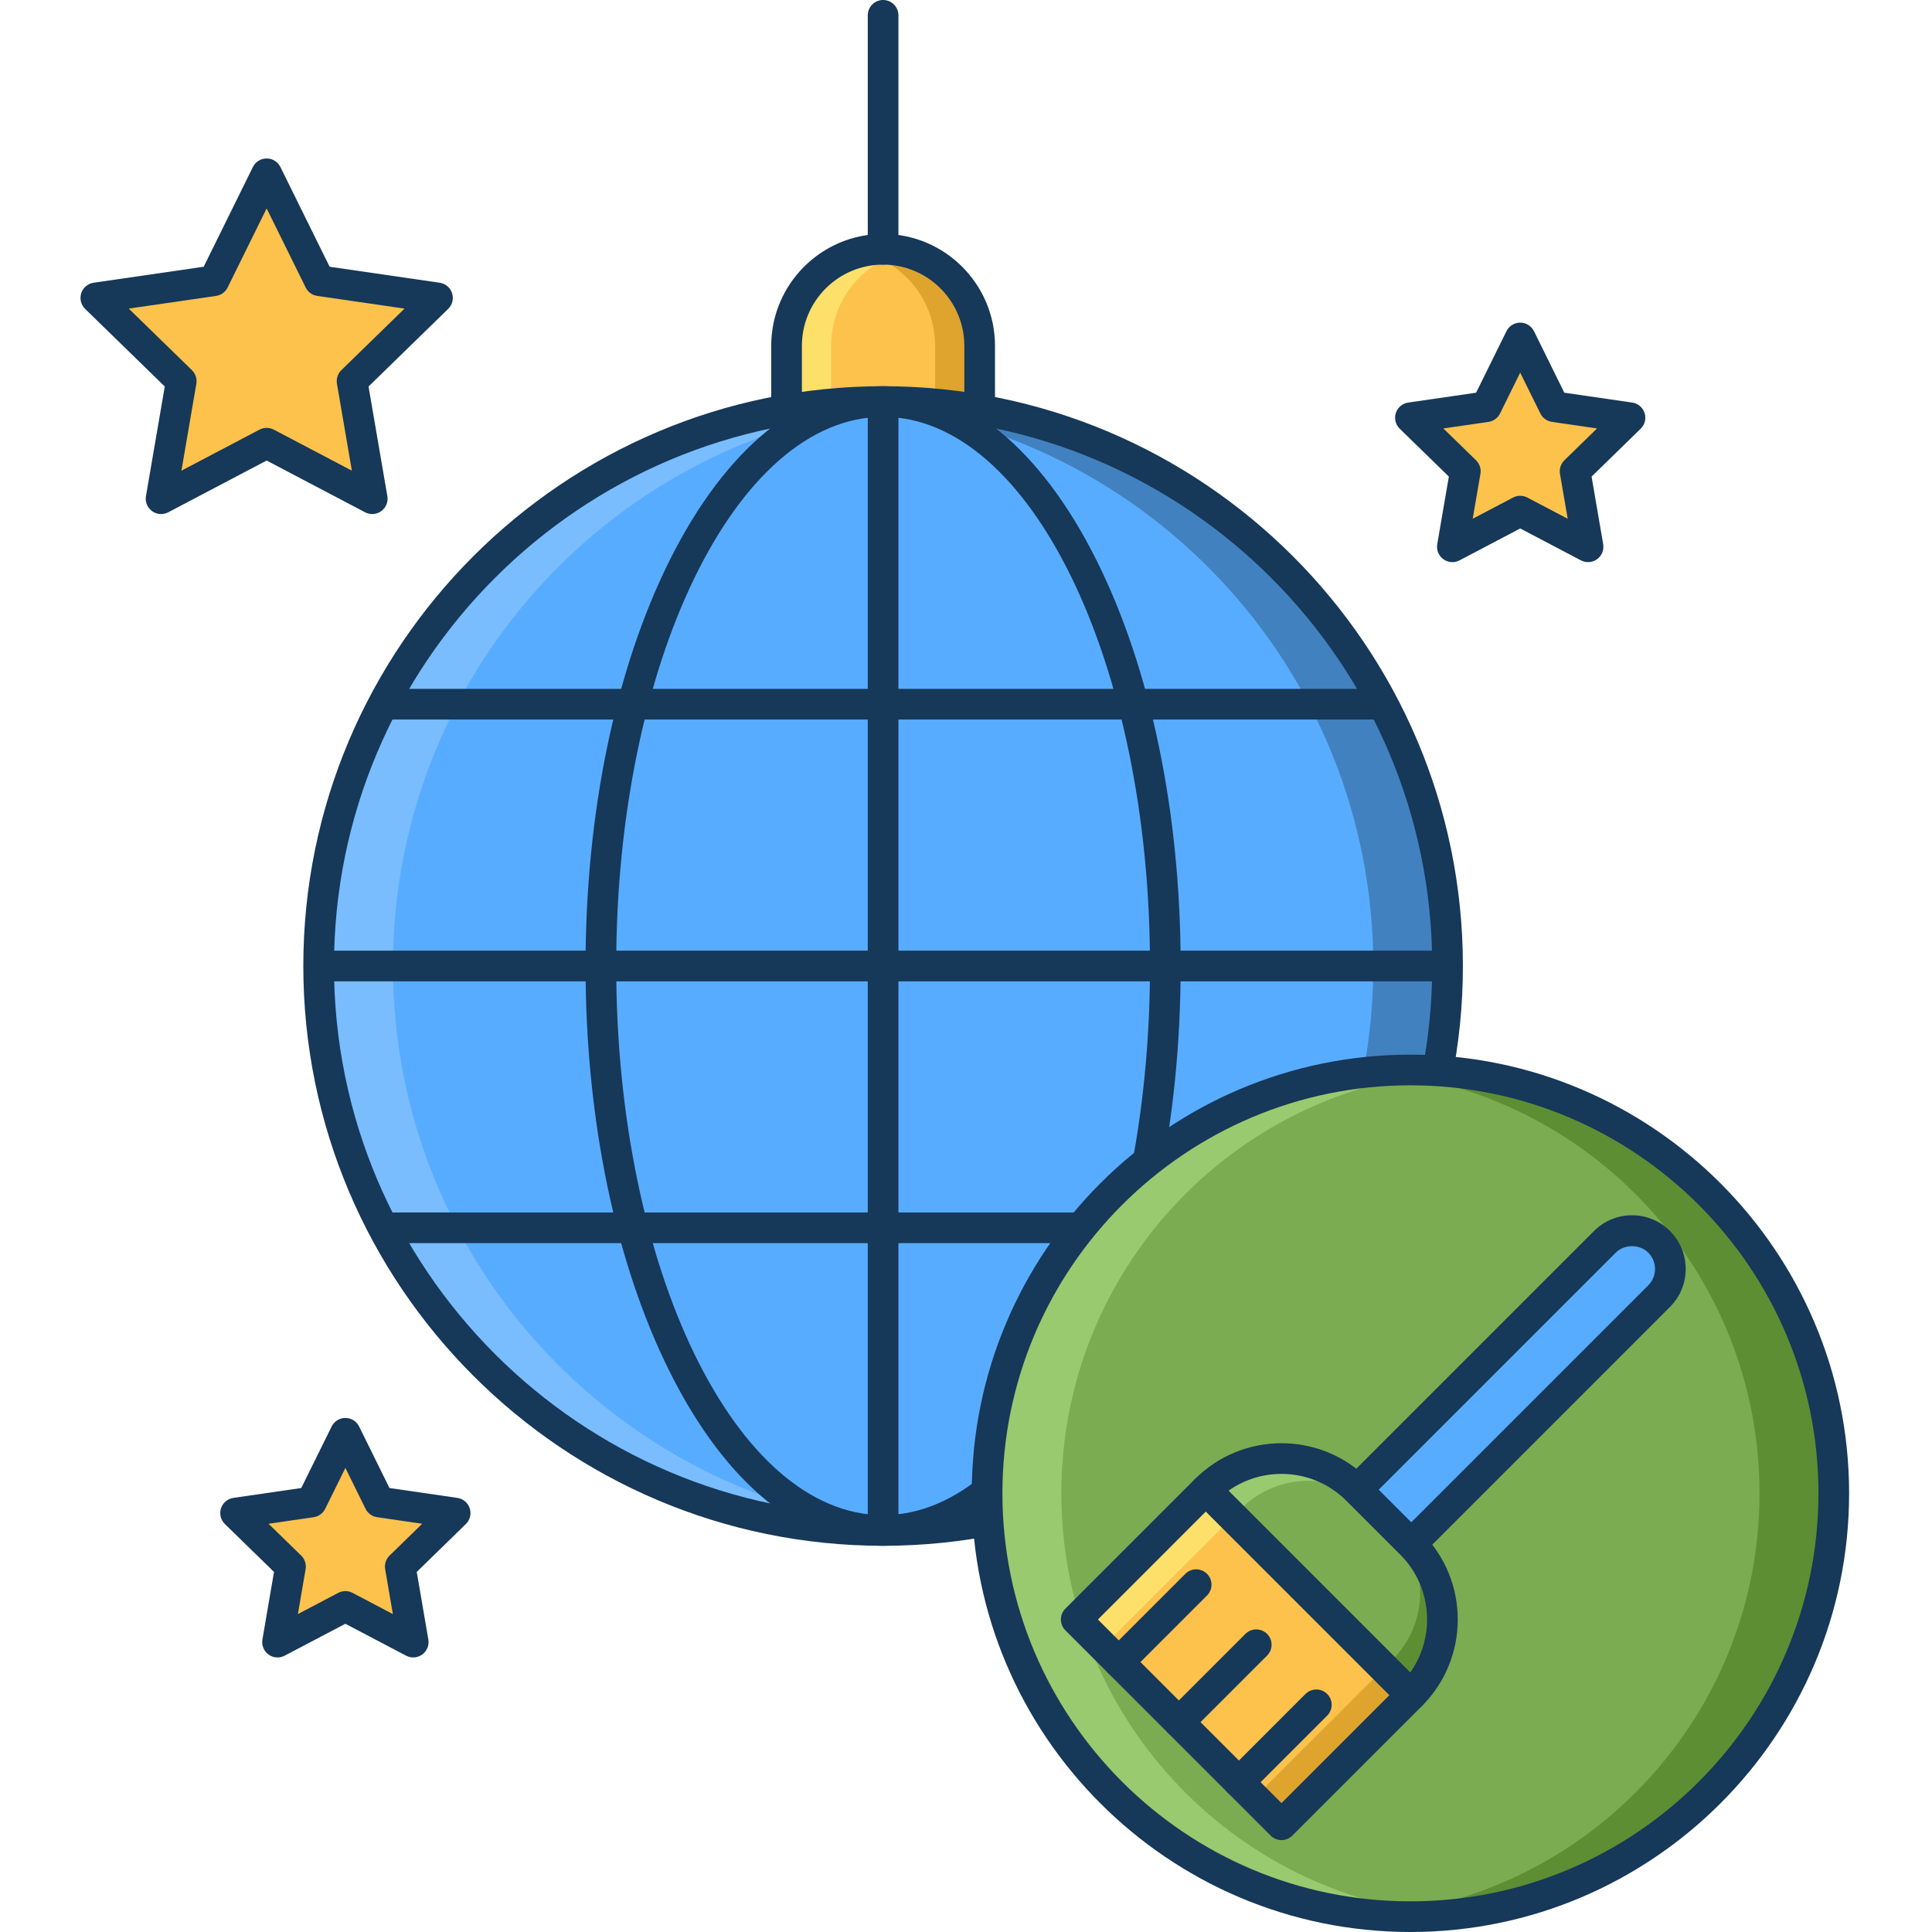
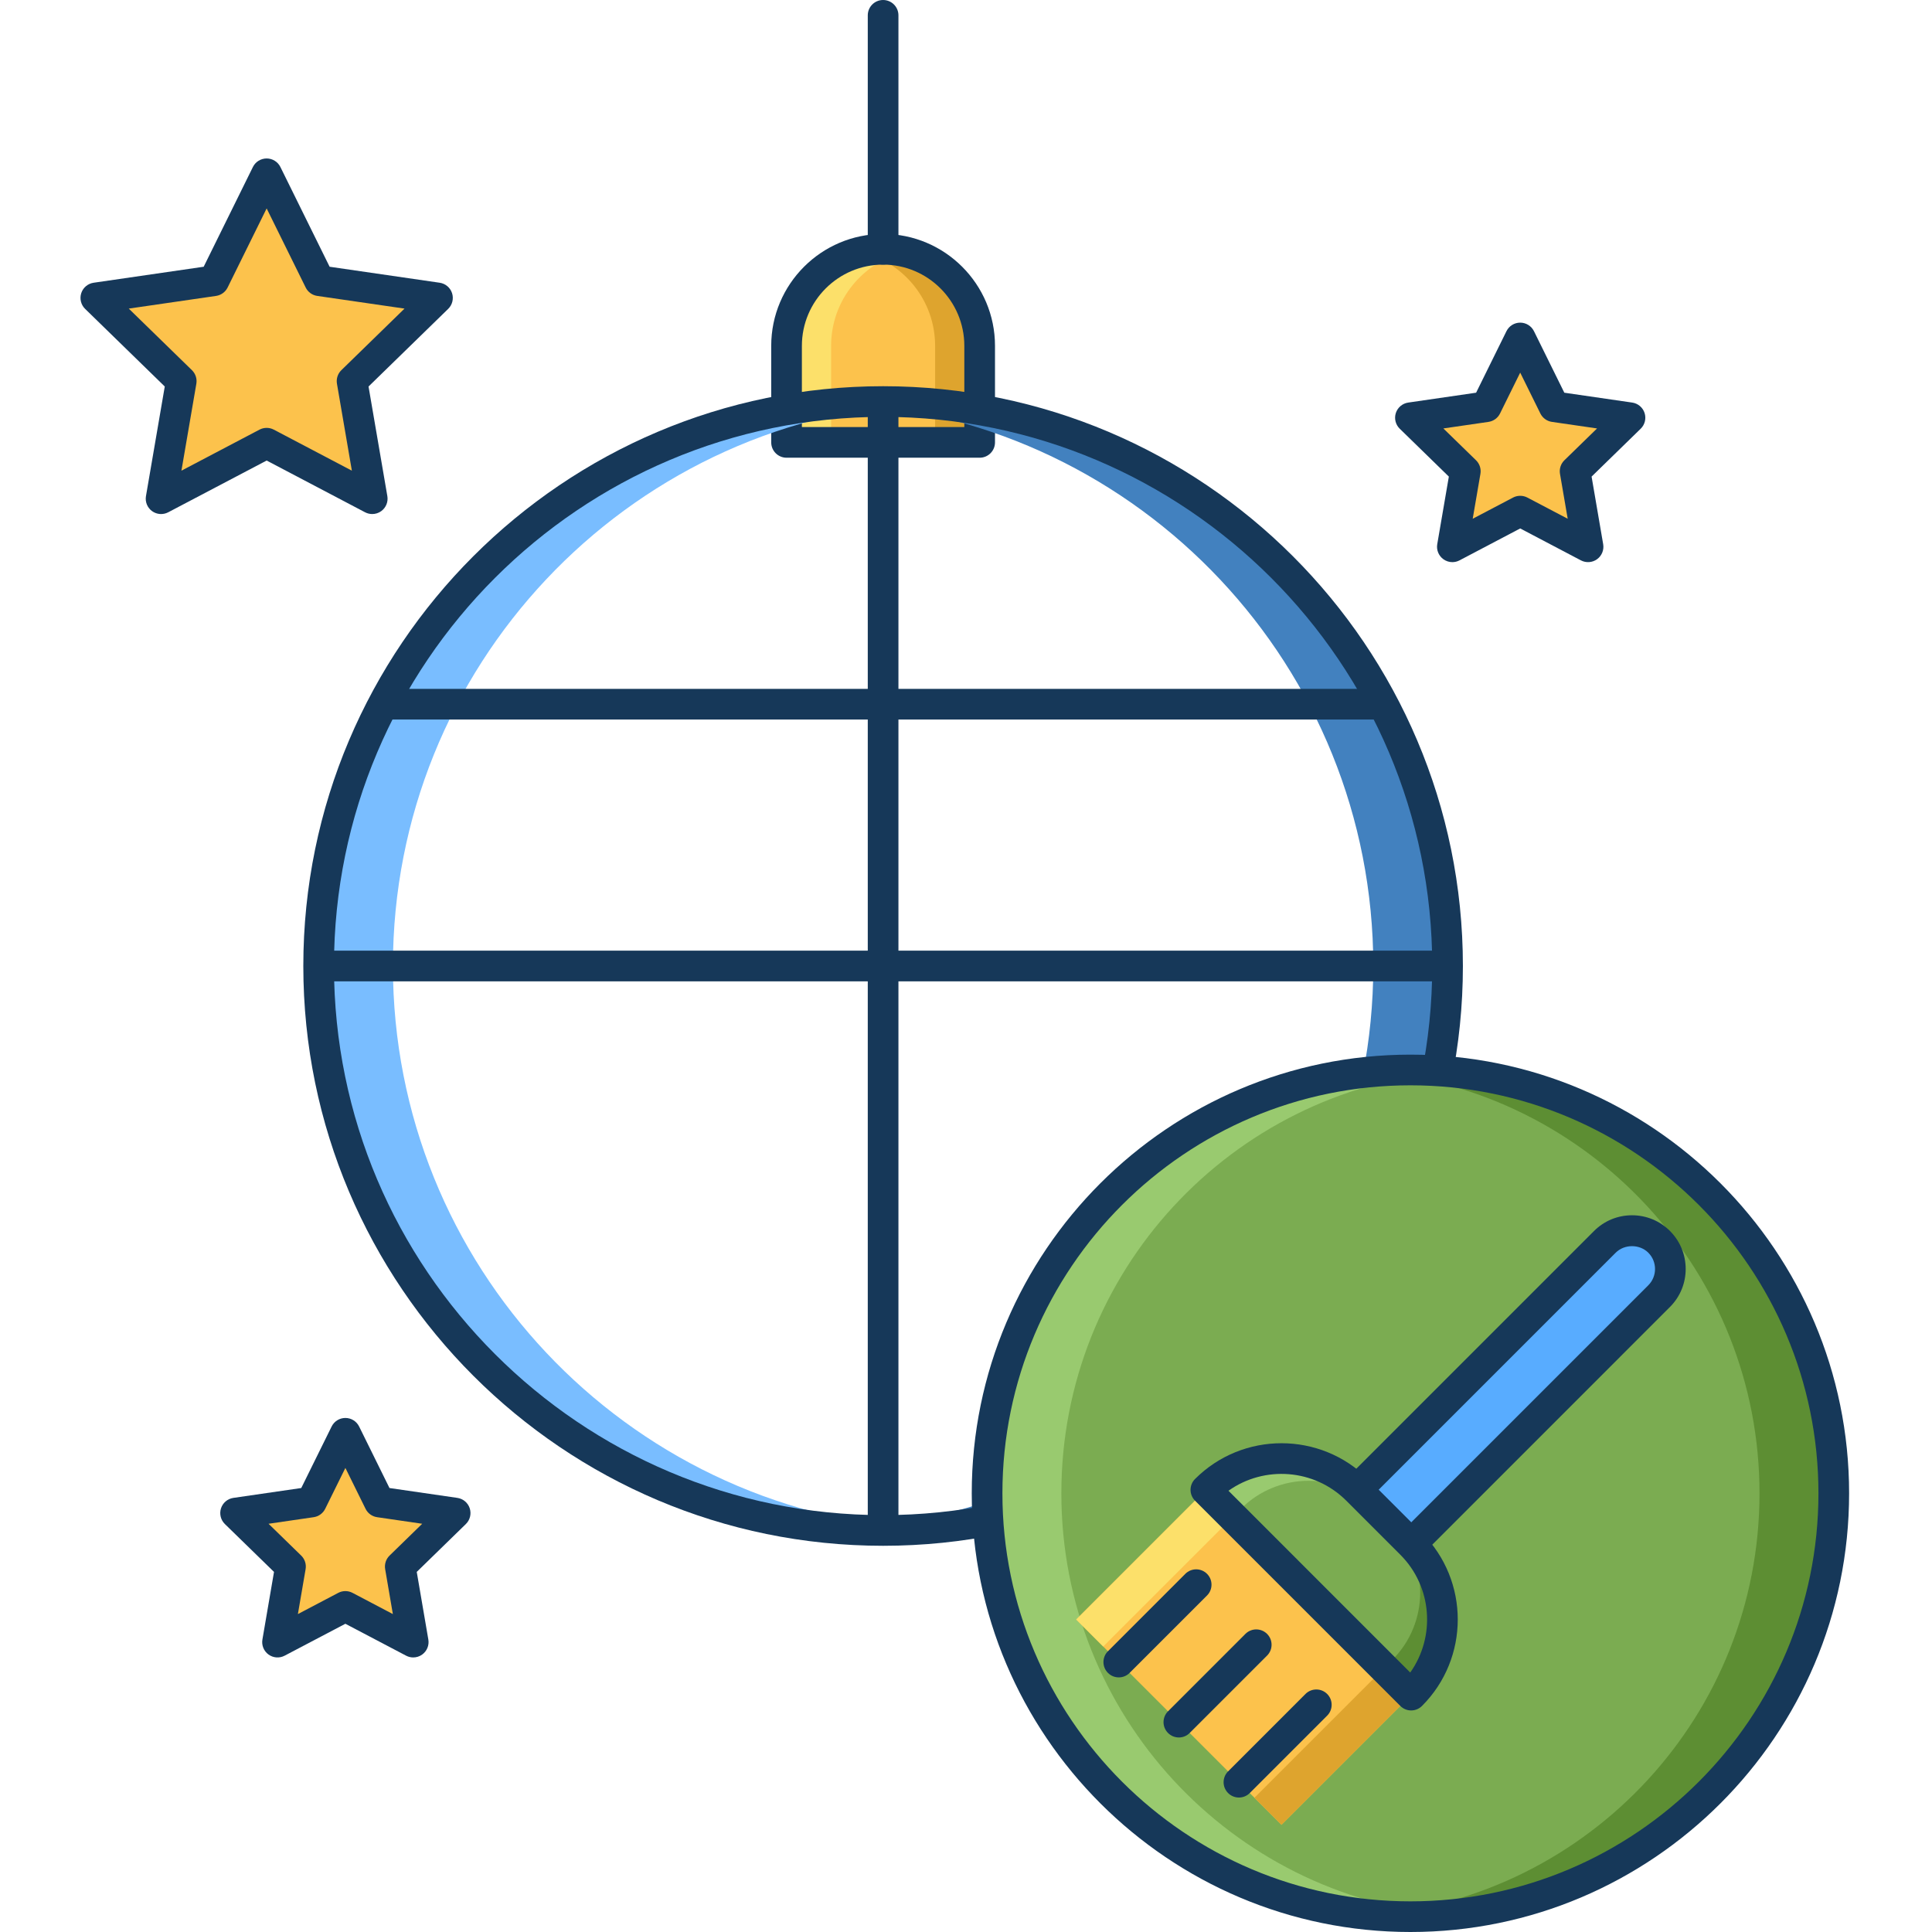
<svg xmlns="http://www.w3.org/2000/svg" height="504pt" viewBox="-21 0 504 504" width="504pt">
  <path d="m234.562 115.406h-50.375v-25.188c0-13.91 11.277-25.188 25.188-25.188s25.188 11.273 25.188 25.188zm0 0" fill="#fcc24c" />
  <path d="m209.375 69.031c-2.207 0-4-1.793-4-4v-61.031c0-2.211 1.793-4 4-4s4 1.789 4 4v61.031c0 2.207-1.793 4-4 4zm0 0" fill="#163859" />
  <path d="m209.375 65.031c-2.004 0-3.941.258-5.812.703 11.105 2.629 19.379 12.578 19.379 24.484v25.188h11.621v-25.188c0-13.91-11.277-25.188-25.188-25.188zm0 0" fill="#dea42e" />
  <path d="m209.375 65.031c2.004 0 3.945.258 5.812.703-11.105 2.629-19.375 12.578-19.375 24.484v25.188h-11.625v-25.188c0-13.91 11.277-25.188 25.188-25.188zm0 0" fill="#fce06a" />
  <path d="m234.562 119.406h-50.375c-2.211 0-4-1.793-4-4v-25.188c0-16.094 13.094-29.188 29.188-29.188s29.188 13.094 29.188 29.188v25.188c0 2.211-1.789 4-4 4zm-46.375-8h42.375v-21.188c0-11.684-9.504-21.188-21.188-21.188s-21.188 9.504-21.188 21.188zm0 0" fill="#163859" />
-   <path d="m356.625 252c0 81.324-65.926 147.25-147.25 147.25s-147.25-65.926-147.25-147.25 65.926-147.25 147.25-147.25 147.25 65.926 147.25 147.25zm0 0" fill="#58acff" />
  <path d="m209.375 104.75c-3.258 0-6.48.145-9.688.352 76.801 4.996 137.562 68.836 137.562 146.898s-60.762 141.902-137.562 146.898c3.207.207 6.43.352 9.688.352 81.324 0 147.25-65.926 147.25-147.25s-65.926-147.25-147.25-147.25zm0 0" fill="#4281bf" />
  <path d="m209.375 104.75c3.258 0 6.484.145 9.688.352-76.805 4.996-137.562 68.832-137.562 146.898s60.758 141.902 137.562 146.898c-3.207.207-6.43.352-9.688.352-81.324 0-147.25-65.926-147.25-147.25s65.926-147.25 147.25-147.25zm0 0" fill="#79bdff" />
  <g fill="#163859">
    <path d="m209.375 403.25c-83.398 0-151.25-67.852-151.25-151.25s67.852-151.25 151.25-151.25c83.402 0 151.25 67.852 151.25 151.25s-67.848 151.25-151.25 151.25zm0-294.5c-78.988 0-143.25 64.262-143.25 143.25s64.262 143.25 143.25 143.25 143.25-64.262 143.25-143.25-64.262-143.25-143.25-143.25zm0 0" />
-     <path d="m209.375 403.25c-21.258 0-41.02-16.102-55.637-45.34-14.18-28.355-21.988-65.969-21.988-105.91s7.809-77.555 21.984-105.91c14.621-29.238 34.379-45.34 55.641-45.34 21.258 0 41.02 16.102 55.637 45.34 14.18 28.355 21.984 65.969 21.984 105.91s-7.805 77.555-21.984 105.91c-14.617 29.238-34.375 45.34-55.637 45.34zm0-294.5c-38.391 0-69.625 64.262-69.625 143.25s31.234 143.25 69.625 143.25 69.625-64.262 69.625-143.25-31.234-143.25-69.625-143.25zm0 0" />
-     <path d="m337.25 324.297h-255.75c-2.207 0-4-1.793-4-4 0-2.211 1.793-4 4-4h255.75c2.207 0 4 1.789 4 4s-1.789 4-4 4zm0 0" />
    <path d="m354.688 256h-290.625c-2.207 0-4-1.789-4-4 0-2.207 1.793-4 4-4h290.625c2.207 0 4 1.793 4 4 0 2.211-1.793 4-4 4zm0 0" />
    <path d="m339.188 187.703h-257.688c-2.207 0-4-1.793-4-4s1.793-4 4-4h257.688c2.207 0 4 1.793 4 4s-1.793 4-4 4zm0 0" />
    <path d="m209.375 399.375c-2.207 0-4-1.789-4-4v-286.75c0-2.207 1.793-4 4-4s4 1.793 4 4v286.75c0 2.211-1.793 4-4 4zm0 0" />
  </g>
  <path d="m425.023 311.473c-43.129-43.129-113.055-43.129-156.184 0-43.125 43.125-43.125 113.051 0 156.18 43.129 43.129 113.055 43.129 156.184 0 43.129-43.129 43.129-113.055 0-156.18zm0 0" fill="#7bac51" />
  <path d="m346.938 279.125c-3.266 0-6.492.172-9.688.449 56.453 4.91 100.75 52.262 100.75 109.988s-44.297 105.082-100.75 109.992c3.195.277 6.418.449 9.688.449 60.996 0 110.438-49.445 110.438-110.441 0-60.992-49.445-110.438-110.438-110.438zm0 0" fill="#5d8e33" />
  <path d="m346.938 279.125c3.266 0 6.492.172 9.688.449-56.453 4.91-100.75 52.262-100.75 109.988s44.297 105.082 100.75 109.992c-3.191.277-6.418.449-9.688.449-60.992 0-110.438-49.445-110.438-110.441 0-60.992 49.445-110.438 110.438-110.438zm0 0" fill="#99ca6f" />
  <path d="m346.938 504c-63.102 0-114.438-51.34-114.438-114.438 0-63.102 51.336-114.438 114.438-114.438s114.438 51.336 114.438 114.438c0 63.098-51.336 114.438-114.438 114.438zm0-220.875c-58.691 0-106.438 47.75-106.438 106.438 0 58.691 47.746 106.441 106.438 106.441s106.438-47.75 106.438-106.441-47.746-106.438-106.438-106.438zm0 0" fill="#163859" />
  <path d="m411.816 323.961c-3.91-3.91-10.246-3.91-14.156 0l-101.852 101.852 14.16 14.16 101.848-101.852c3.91-3.91 3.91-10.25 0-14.16zm0 0" fill="#58acff" />
  <path d="m309.969 443.969c-1.023 0-2.047-.391-2.828-1.172l-14.16-14.16c-.75-.75-1.172-1.766-1.172-2.828 0-1.059.422-2.078 1.172-2.828l101.852-101.852c2.645-2.645 6.164-4.102 9.906-4.102 3.742 0 7.262 1.457 9.91 4.102 5.461 5.465 5.461 14.352-.004 19.816l-101.848 101.852c-.785.781-1.809 1.172-2.828 1.172zm-8.504-18.156 8.504 8.5 99.02-99.02c2.344-2.344 2.344-6.16 0-8.504-2.266-2.27-6.227-2.27-8.5 0zm0 0" fill="#163859" />
  <path d="m347.125 402.746-14.094-14.094c-10.895-10.895-28.562-10.895-39.461 0l53.555 53.555c10.895-10.898 10.895-28.566 0-39.461zm0 0" fill="#7bac51" />
  <path d="m259.746 422.477 33.82-33.824 53.555 53.555-33.824 33.82zm0 0" fill="#fcc24c" />
  <path d="m306.25 468.98 33.82-33.824 7.047 7.047-33.82 33.824zm0 0" fill="#dea42e" />
  <path d="m259.746 422.477 33.82-33.82 7.047 7.047-33.82 33.82zm0 0" fill="#fce06a" />
  <path d="m340.078 435.156 2.113-2.113c9.73-9.73 9.73-25.5 0-35.23l7.047 7.047c9.727 9.727 9.727 25.5 0 35.23l-2.113 2.113zm0 0" fill="#5d8e33" />
  <path d="m300.617 395.699 2.113-2.113c9.73-9.727 25.504-9.727 35.234 0l-7.047-7.047c-9.73-9.727-25.504-9.727-35.23 0l-2.117 2.113zm0 0" fill="#99ca6f" />
-   <path d="m313.301 480.027c-1.059 0-2.078-.422-2.828-1.172l-53.551-53.551c-1.559-1.562-1.559-4.094 0-5.656l33.824-33.824c1.5-1.5 4.156-1.5 5.656 0l53.551 53.555c1.559 1.562 1.559 4.094 0 5.656l-33.824 33.82c-.75.75-1.766 1.172-2.828 1.172zm-47.895-57.551 47.895 47.895 28.164-28.168-47.895-47.895zm0 0" fill="#163859" />
  <path d="m347.125 446.203c-1.062 0-2.078-.422-2.828-1.172l-53.551-53.551c-.75-.75-1.172-1.77-1.172-2.828s.422-2.078 1.172-2.828c12.438-12.441 32.676-12.438 45.117 0l14.09 14.09c12.441 12.441 12.441 32.68 0 45.117-.75.754-1.77 1.172-2.828 1.172zm-47.656-57.312 47.418 47.422c6.629-9.328 5.766-22.383-2.59-30.738l-14.094-14.094c-8.359-8.352-21.414-9.215-30.734-2.59zm0 0" fill="#163859" />
  <path d="m302.199 468.922c-1.027 0-2.047-.391-2.828-1.172-1.562-1.562-1.562-4.094 0-5.656l20.188-20.191c1.562-1.559 4.094-1.559 5.656 0 1.562 1.562 1.562 4.094 0 5.656l-20.188 20.191c-.785.781-1.805 1.172-2.828 1.172zm0 0" fill="#163859" />
  <path d="m286.527 453.254c-1.027 0-2.047-.391-2.828-1.176-1.562-1.559-1.562-4.094 0-5.652l20.188-20.191c1.562-1.562 4.094-1.562 5.656 0s1.562 4.094 0 5.656l-20.188 20.188c-.785.785-1.805 1.176-2.828 1.176zm0 0" fill="#163859" />
  <path d="m270.855 437.578c-1.023 0-2.047-.387-2.828-1.172-1.562-1.559-1.562-4.094 0-5.652l20.191-20.191c1.562-1.562 4.094-1.562 5.656 0s1.562 4.094 0 5.656l-20.191 20.188c-.781.785-1.805 1.172-2.828 1.172zm0 0" fill="#163859" />
  <path d="m48.562 115.621-27.539 14.477 5.258-30.664-22.281-21.723 30.793-4.473 13.77-27.902 13.77 27.902 30.793 4.473-22.281 21.723 5.262 30.664zm0 0" fill="#fcc24c" />
  <path d="m76.105 134.098c-.637 0-1.277-.152-1.863-.457l-25.68-13.5-25.68 13.5c-1.348.707-2.98.59-4.215-.305-1.23-.895-1.848-2.41-1.59-3.91l4.906-28.598-20.777-20.25c-1.09-1.062-1.48-2.652-1.012-4.102.469-1.445 1.723-2.5 3.23-2.719l28.711-4.172 12.84-26.02c.672-1.363 2.062-2.227 3.586-2.227 1.52 0 2.914.863 3.586 2.227l12.84 26.02 28.711 4.172c1.508.215 2.758 1.273 3.23 2.719.469 1.449.078 3.039-1.012 4.102l-20.777 20.25 4.906 28.594c.258 1.5-.359 3.016-1.59 3.914-.699.504-1.523.762-2.352.762zm-27.543-22.477c.641 0 1.277.152 1.859.457l20.371 10.707-3.891-22.68c-.223-1.297.207-2.621 1.148-3.539l16.48-16.062-22.773-3.309c-1.301-.188-2.43-1.008-3.012-2.188l-10.184-20.637-10.184 20.637c-.586 1.18-1.711 2-3.012 2.188l-22.773 3.309 16.477 16.062c.941.918 1.375 2.242 1.152 3.539l-3.891 22.68 20.367-10.707c.586-.305 1.223-.457 1.863-.457zm0 0" fill="#163859" />
  <path d="m69.098 419.07-17.699 9.305 3.383-19.711-14.32-13.957 19.785-2.871 8.852-17.934 8.852 17.934 19.789 2.871-14.32 13.957 3.379 19.711zm0 0" fill="#fcc24c" />
  <path d="m86.797 432.375c-.637 0-1.273-.152-1.859-.461l-15.84-8.324-15.84 8.324c-1.348.715-2.98.594-4.211-.301-1.234-.898-1.848-2.414-1.59-3.914l3.023-17.637-12.816-12.488c-1.09-1.062-1.48-2.652-1.012-4.102.473-1.445 1.723-2.5 3.23-2.719l17.707-2.574 7.922-16.047c.676-1.367 2.062-2.23 3.586-2.23 1.523 0 2.914.863 3.586 2.23l7.918 16.047 17.707 2.574c1.508.215 2.758 1.273 3.23 2.719.469 1.449.078 3.039-1.012 4.102l-12.812 12.488 3.023 17.637c.258 1.5-.359 3.016-1.594 3.914-.691.504-1.516.762-2.348.762zm-37.742-34.871 8.516 8.297c.941.918 1.375 2.246 1.152 3.543l-2.012 11.719 10.527-5.535c1.164-.613 2.555-.613 3.723 0l10.523 5.535-2.008-11.719c-.223-1.297.207-2.625 1.148-3.543l8.516-8.297-11.766-1.715c-1.305-.188-2.43-1.004-3.012-2.188l-5.262-10.664-5.266 10.664c-.586 1.18-1.707 2-3.012 2.188zm0 0" fill="#163859" />
  <path d="m375.578 133.34-17.699 9.305 3.379-19.711-14.32-13.957 19.789-2.875 8.852-17.934 8.848 17.934 19.789 2.875-14.32 13.957 3.383 19.711zm0 0" fill="#fcc24c" />
  <path d="m357.879 146.645c-.828 0-1.656-.258-2.352-.766-1.23-.895-1.852-2.41-1.594-3.914l3.027-17.637-12.812-12.488c-1.094-1.062-1.484-2.652-1.016-4.102.473-1.445 1.723-2.5 3.23-2.719l17.707-2.574 7.918-16.047c.672-1.367 2.062-2.23 3.586-2.23 1.527 0 2.914.863 3.59 2.23l7.918 16.047 17.711 2.574c1.504.215 2.758 1.273 3.227 2.719.469 1.449.078 3.039-1.016 4.102l-12.809 12.488 3.023 17.637c.258 1.504-.359 3.02-1.59 3.914-1.234.898-2.867 1.012-4.215.305l-15.84-8.328-15.836 8.328c-.586.309-1.227.461-1.859.461zm17.695-17.305c.641 0 1.281.152 1.863.457l10.527 5.531-2.012-11.719c-.219-1.297.207-2.621 1.152-3.543l8.516-8.297-11.77-1.711c-1.305-.188-2.43-1.008-3.016-2.188l-5.262-10.664-5.262 10.664c-.582 1.18-1.707 2-3.012 2.188l-11.77 1.711 8.516 8.297c.945.918 1.375 2.246 1.152 3.543l-2.012 11.719 10.527-5.531c.582-.305 1.223-.457 1.859-.457zm0 0" fill="#163859" />
</svg>